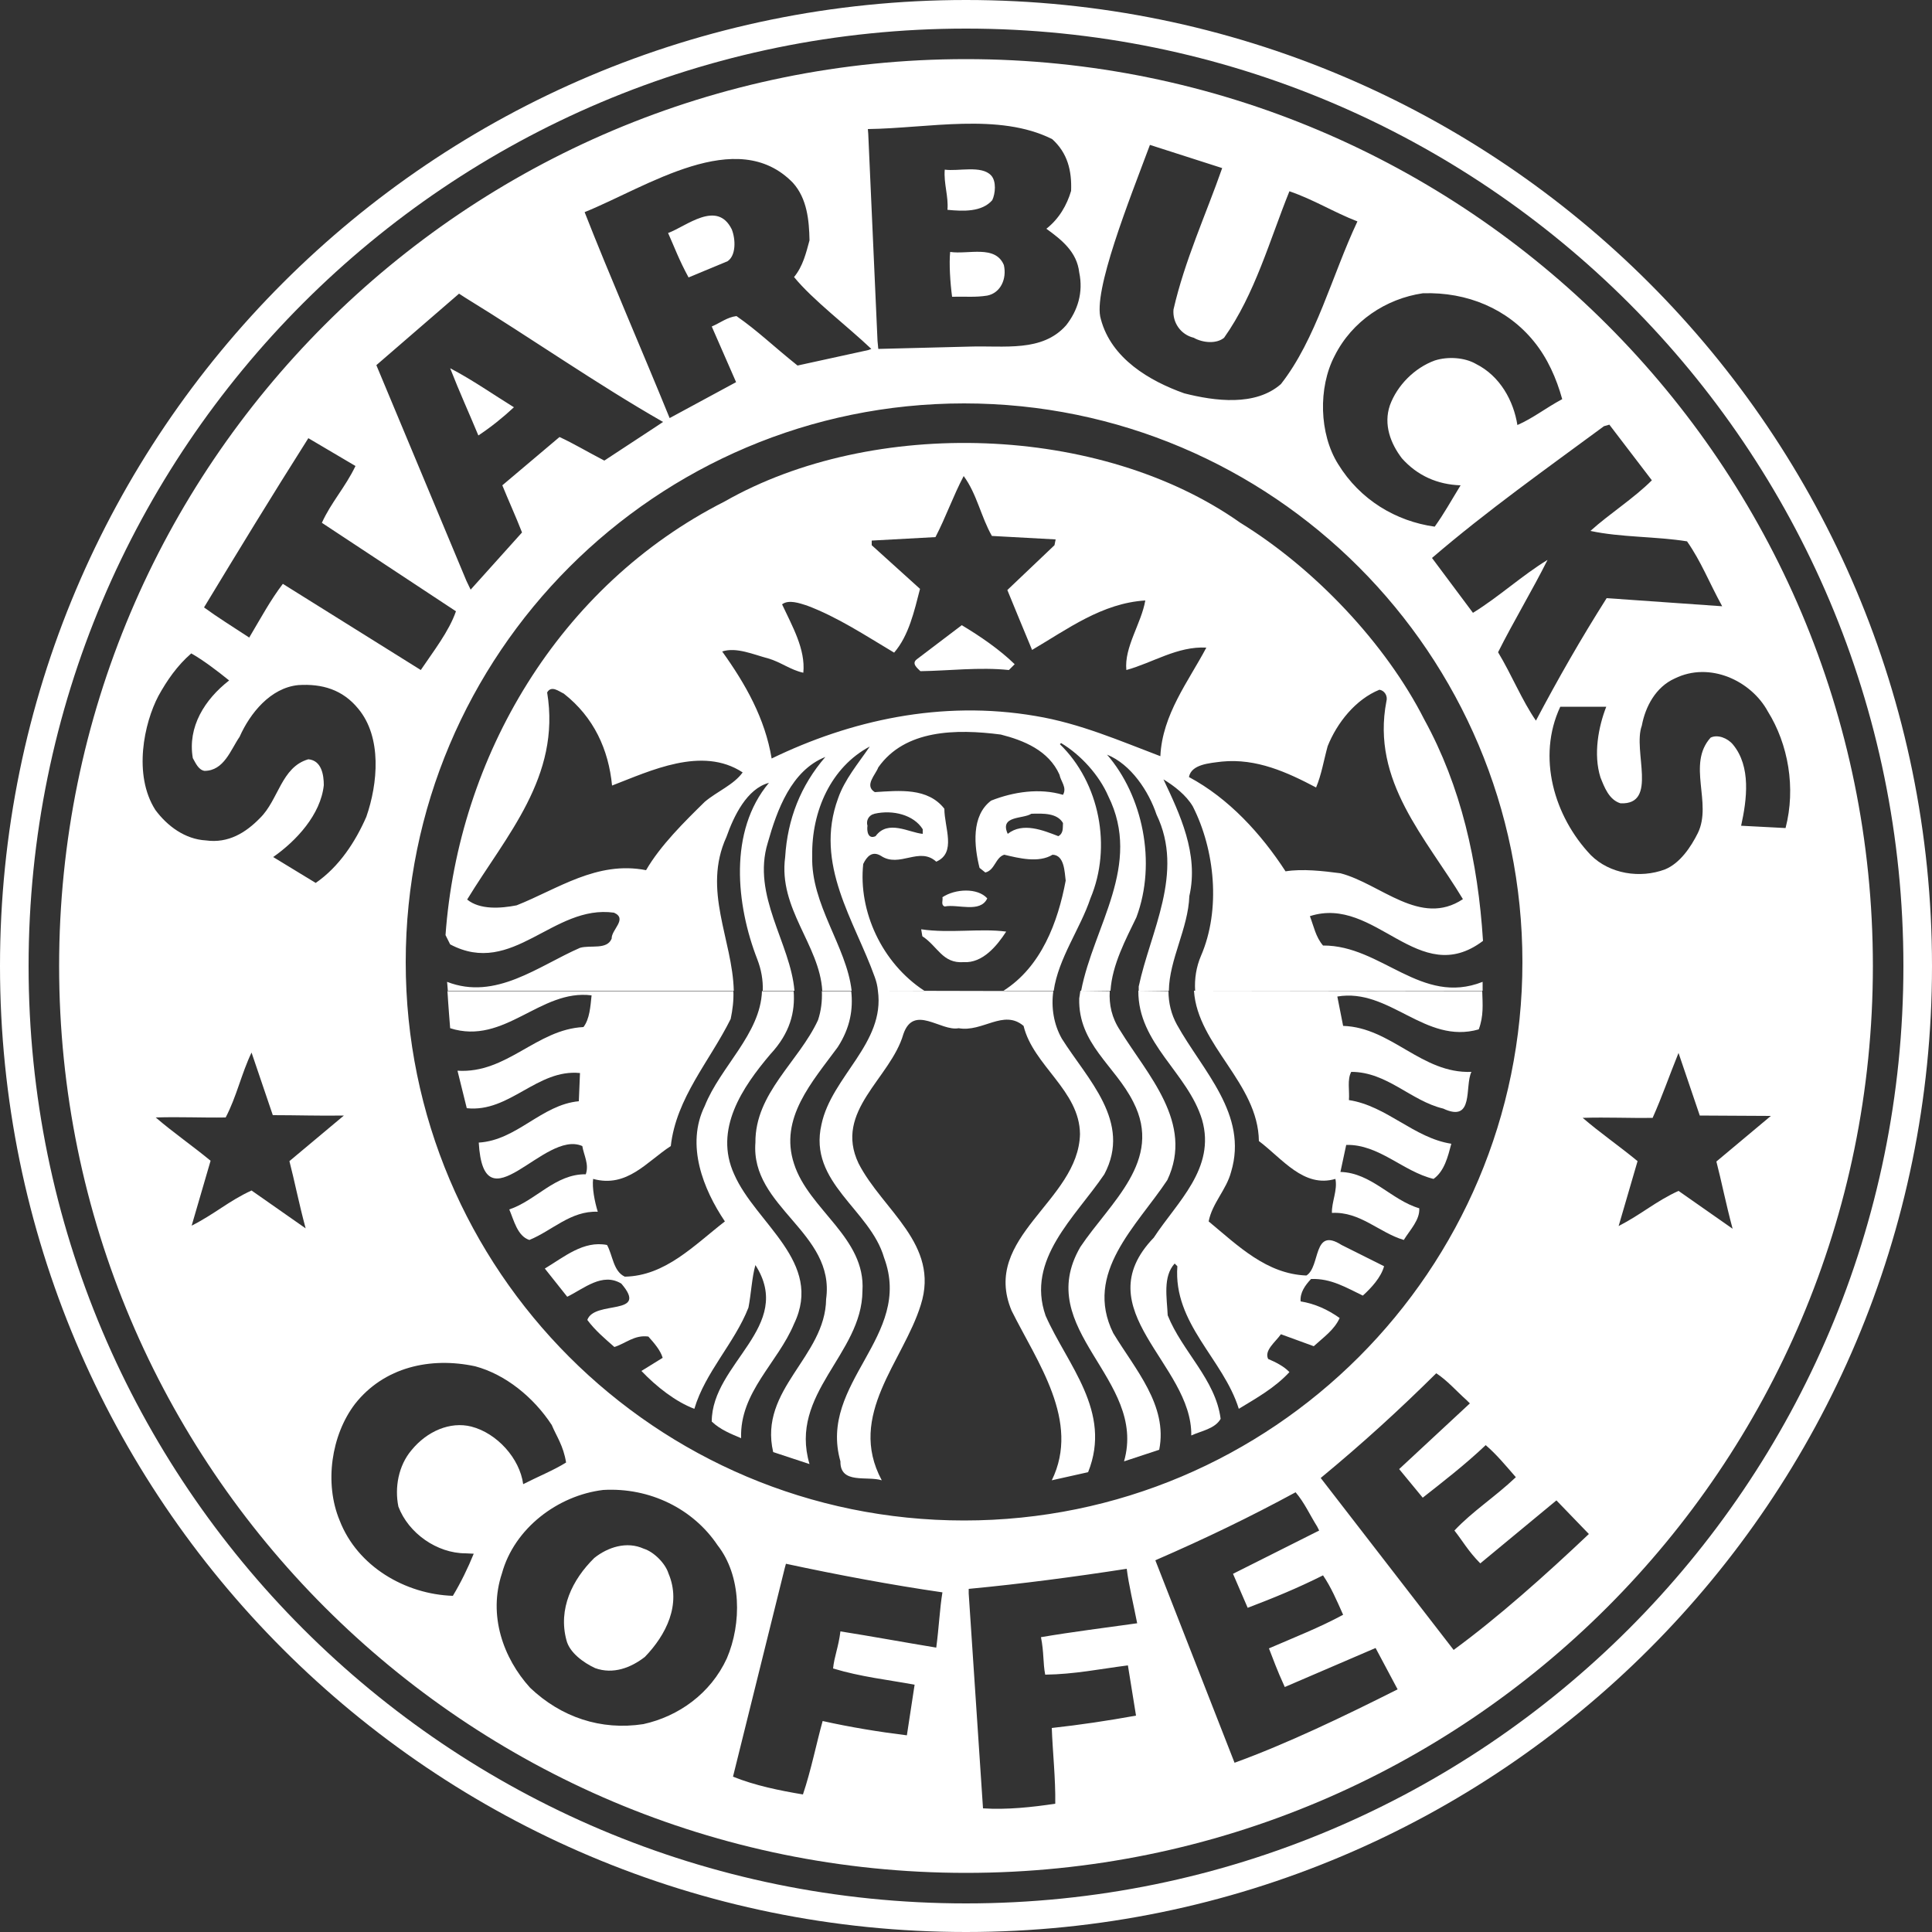
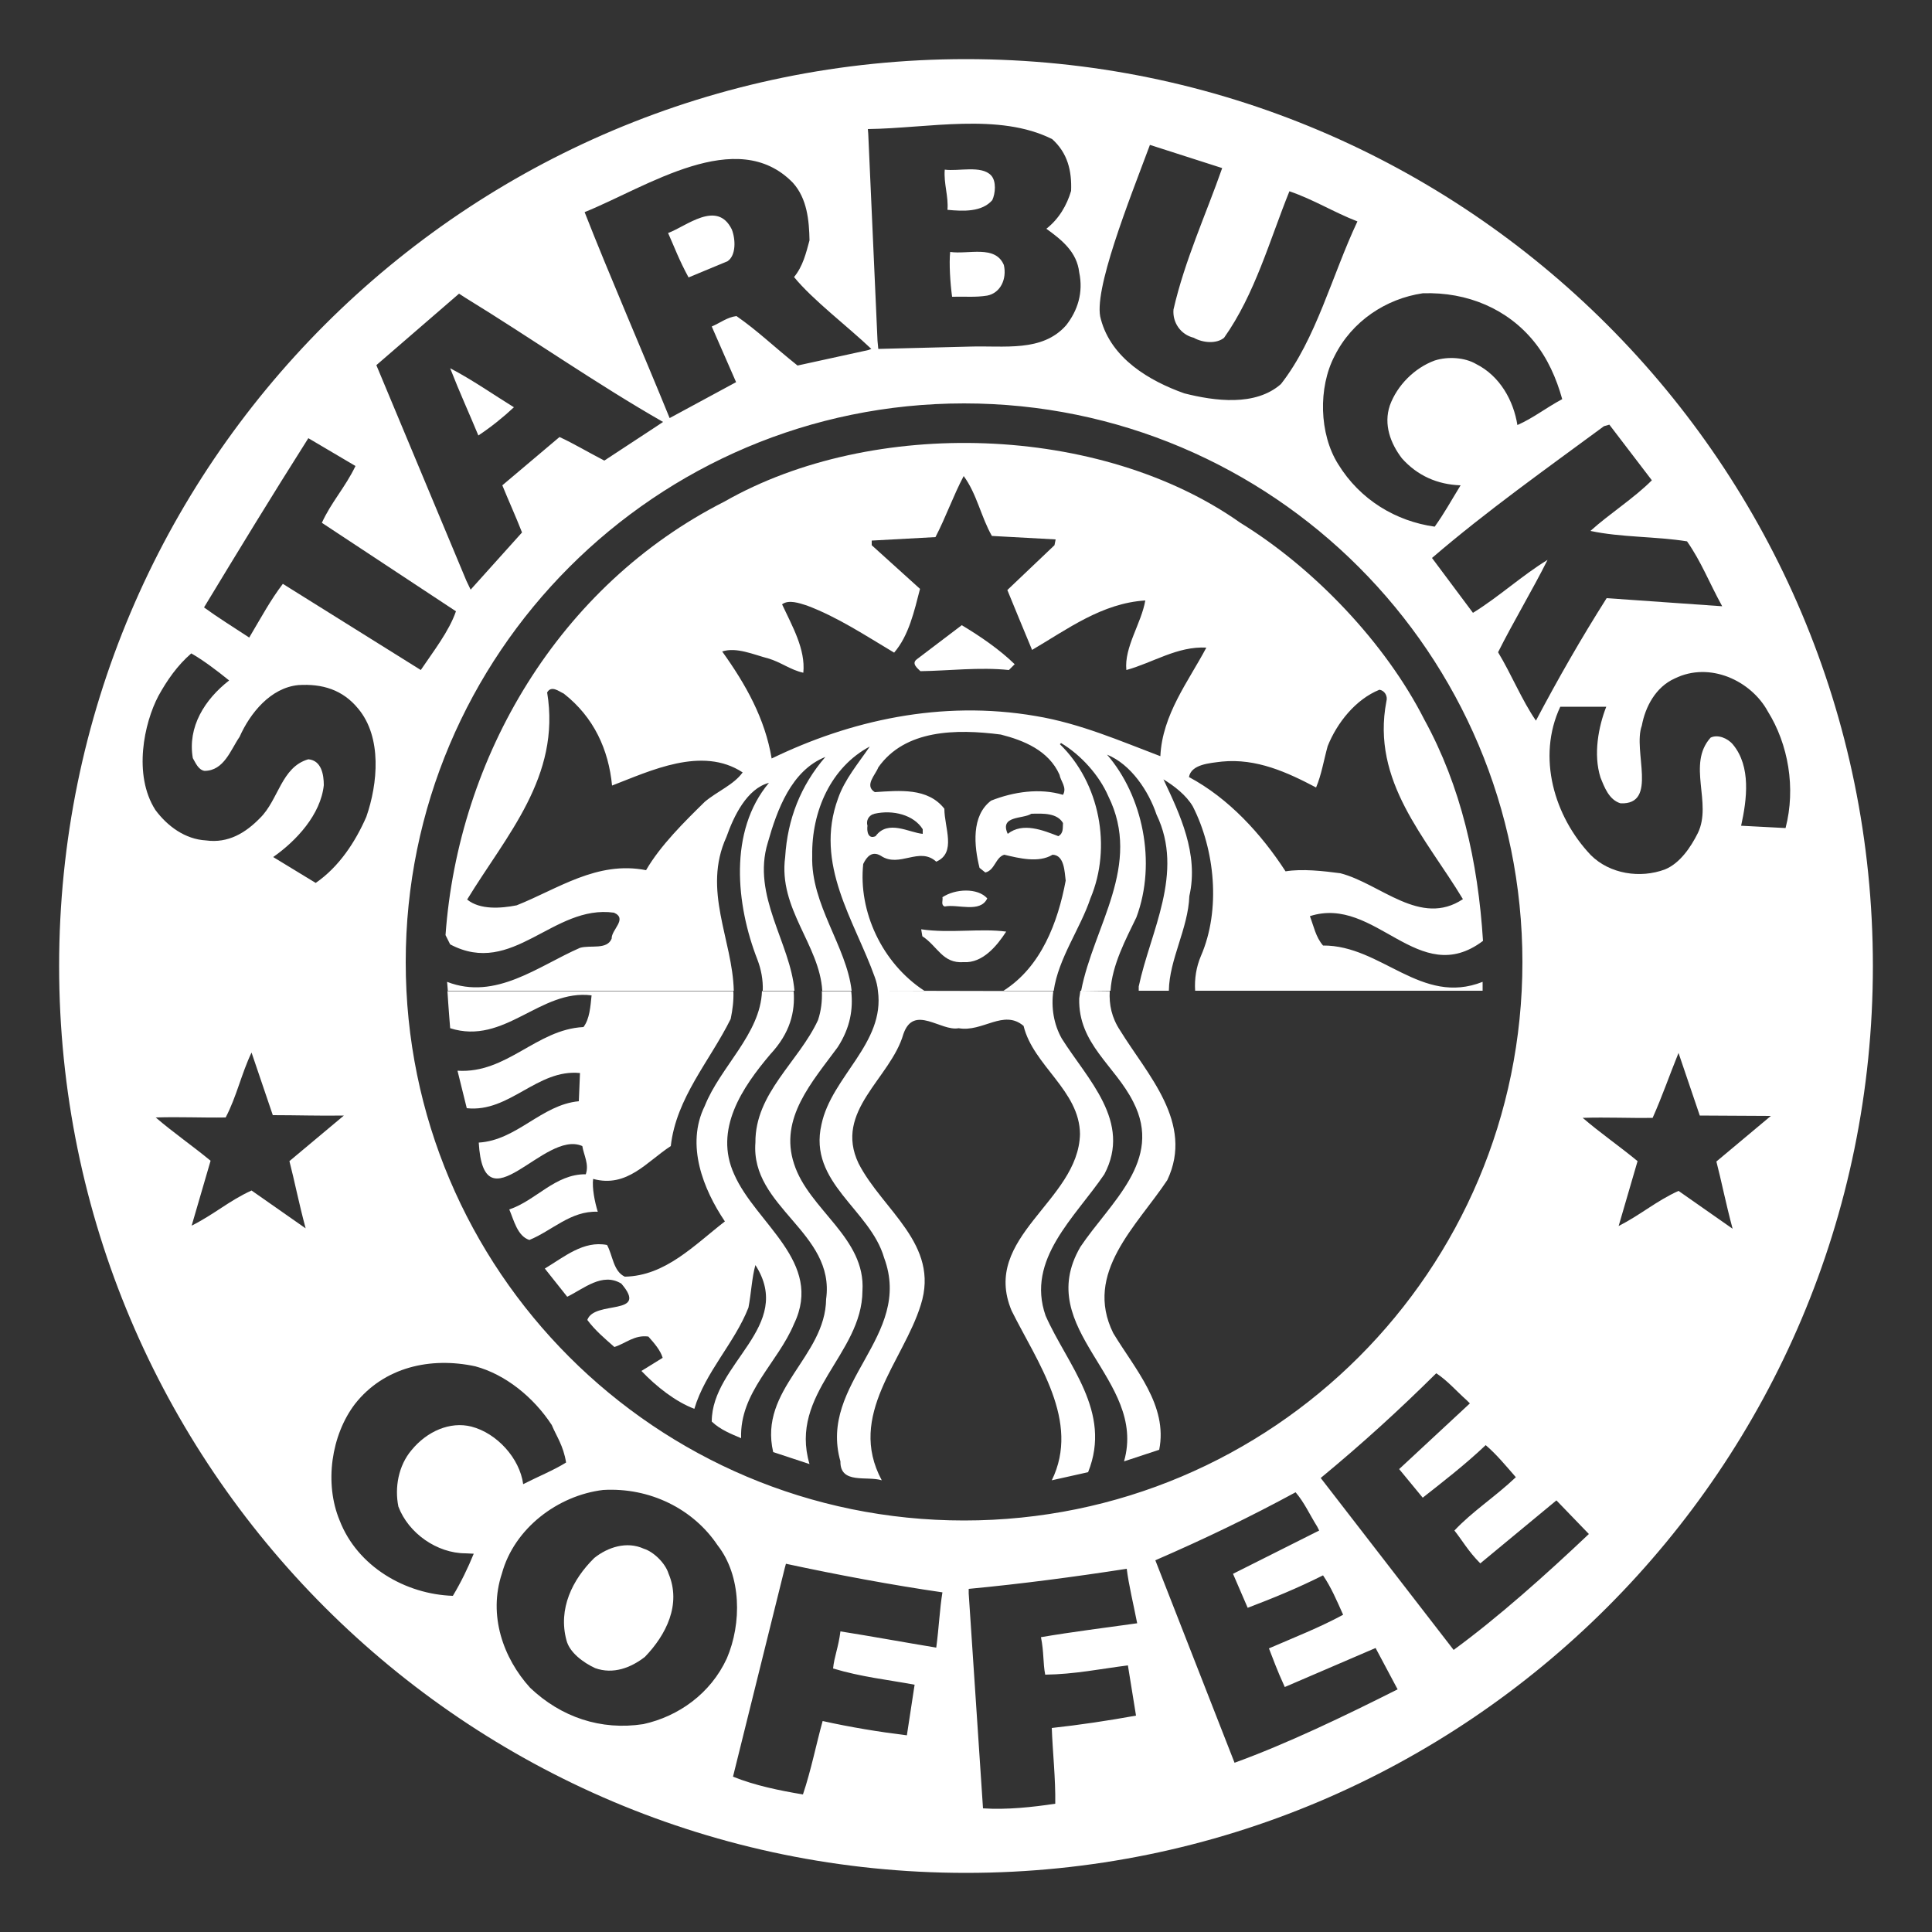
<svg xmlns="http://www.w3.org/2000/svg" version="1.1" id="Layer_1" x="0px" y="0px" viewBox="0 0 500 500" style="enable-background:new 0 0 500 500;" xml:space="preserve">
  <rect x="0" y="0" width="500" height="500" fill="#333333" stroke="none" />
  <style type="text/css">
	.st0{fill:#FFFFFF;}
</style>
  <g>
    <g>
      <path class="st0" d="M255.5,76.5c3.5-0.7,5.1-4.4,4.3-7.9c-2.2-5.3-9.2-2.7-13.9-3.4c-0.3,3,0,7.9,0.5,11.6    C249.9,76.7,252.3,77,255.5,76.5z" />
      <path class="st0" d="M173,407.2c-0.8-2.6-3.8-5.6-6.4-6.4c-4.4-2-9.3-0.4-12.8,2.4c-5.7,5.6-9.4,13.2-7.2,21.3    c0.8,3.2,4.4,5.8,7.4,7.2c4.7,1.7,9.3-0.1,12.9-2.9C172.4,423.1,176.4,415.2,173,407.2L173,407.2z" />
      <path class="st0" d="M256.8,51.8c0.8-1.7,1.1-4.9-0.3-6.4c-2.5-2.7-8.5-1-12-1.5c-0.3,3.6,1,6.9,0.7,10.4    C249.3,54.7,254.1,54.9,256.8,51.8z" />
      <path class="st0" d="M133,105.4c-5.5-3.4-10.6-7-16.5-10.1c2.5,6.4,4.9,11.6,7.3,17.4C127.1,110.5,130.1,108.1,133,105.4z" />
      <path class="st0" d="M188.3,67.6c2.2-1.5,2.1-5.6,1.1-8.2c-3.8-7.8-11.8-0.8-16.5,0.9c1.7,3.8,2.8,6.9,5.3,11.5L188.3,67.6z" />
    </g>
    <path class="st0" d="M250,15.3C120.4,15.3,15.3,120.4,15.3,250c0,129.6,105.1,234.7,234.7,234.7c129.6,0,234.7-105.1,234.7-234.7   C484.7,120.4,379.6,15.3,250,15.3z M416.5,109.9l11,14.4l0,0c-4.7,4.7-10.9,8.6-15.9,13.1c7.9,1.7,16.9,1.4,25,2.7   c3.7,5.3,5.6,10.4,9.1,16.8l-29.9-2.1c-6.6,10.4-12.6,20.9-18.3,31.7c-3.6-5.2-6.3-11.9-9.8-17.7c3.9-7.8,8.9-16.1,12.8-23.9   c-6.7,4.1-12.5,9.5-19.3,13.7l-10.6-14.2c14.2-12.2,29.6-23.1,44.5-34.1L416.5,109.9z M397,88.4L397,88.4c3.5,4.3,5.8,9.5,7.3,14.9   c-4.3,2.3-7.5,4.9-11.6,6.7c-1-6.3-4.5-12.7-10.7-15.8c-2.9-1.7-7.3-2-10.7-0.9c-5.2,1.9-9.7,6.4-11.6,11.6   c-1.7,5,0.2,9.9,3.1,13.7c4,4.5,9.2,6.8,15.2,7c-2.7,4.4-4.2,7.2-6.7,10.7c-10-1.4-19.3-6.9-25-16.2c-4.9-7.8-5.2-19.8-0.9-28   c4.5-9,13.3-14.8,22.8-16.2C379.8,75.5,390.2,80,397,88.4z M297.6,37.5l18.7,6l0,0c-4.2,12-9.7,23.9-12.6,36.6   c-0.3,3.4,1.9,6.5,5.2,7.3c2.5,1.4,6,1.6,7.9,0c8-11.3,11.8-25.3,16.9-37.9c6.4,2.2,11.4,5.4,17.6,7.8c-6.6,14-10.7,30.5-19.8,42.1   c-6.6,5.8-17.1,4.4-25,2.4c-9-3.2-18.9-9-21.6-19.2C282.7,75.6,292.3,51.7,297.6,37.5z M272.3,36c4,3.6,5.1,8.2,4.9,13.4   c-1.1,3.7-3.1,7.2-6.4,9.8c4,2.9,7.9,6,8.5,11.3c1.1,5.2-0.4,9.9-3.4,13.7c-6.2,7-16,5.2-25,5.5l-23.6,0.6l-0.2-2.1l-2.4-53.6   l-0.1-1.2C240.2,33.2,258.5,29.1,272.3,36z M205.2,47.3c3.7,4.1,4.2,9.8,4.3,14.9c-0.9,3.3-1.7,6.7-4,9.5   c4.8,5.9,13.8,12.7,20,18.6l-0.8,0.3l-18.3,4c-6.5-5.2-10.2-8.9-15.8-12.8c-2.4,0.3-4.1,1.7-6.4,2.7l6.3,14.4l-17.2,9.3l0,0   c-7-17.2-15.7-37.2-22-53.3C167.4,48.4,190.7,32.4,205.2,47.3z M118.8,76l1.7,1.1c16.8,10.3,34.1,22.4,51.1,32.1l-1.8,1.2h0   l-13.4,8.8c-5-2.6-7.9-4.4-11.6-6.1l-14.8,12.5c1.5,3.7,3.5,8.1,5.1,12.2l-13.3,14.8l-1.1-2.3L97.4,94.5L118.8,76z M79.8,113.4   l12.2,7.2h0c-2.7,5.6-6.3,9.4-8.7,14.7l34.7,22.9c-1.8,5.2-5.8,10.3-9.1,15.2l-35.7-22.3c-3.2,4.2-5.5,8.5-8.7,13.9   c-4.7-3.1-8-5.1-11.7-7.8C61.7,142.5,70.1,128.7,79.8,113.4z M41,180.1c2.2-4,4.9-7.9,8.5-11c3,1.7,6.6,4.4,9.8,7h0   c-6.3,4.9-10.8,12-9.4,20.1c0.7,1.2,1.4,3,3,3.3c5.1,0,6.8-5.5,9.1-8.8c2.7-6.1,8-12.7,15.2-13.4c6.2-0.4,11.5,1.2,15.5,6.1   c6.2,7.4,5.1,19.4,2.1,28c-2.8,6.4-7,12.9-13.1,17.1l-11-6.7c6-4.2,12.3-11,13.1-18.6c0-2.7-0.6-6.4-4-6.7c-7,2-7.7,10.5-12.5,15.2   c-3.7,3.8-8.2,6.6-14,5.8c-5.4-0.3-10-3.7-13.1-7.9C34.4,200.5,37.3,187.1,41,180.1z M79.1,317.9l-14-9.8c-5.9,2.7-9.4,6-15.5,9.1   l4.9-16.8c-4.6-3.8-9.8-7.4-14.2-11.2c6.4-0.2,12,0.1,18.1,0c2.8-5.3,4.1-11.4,6.7-16.8l5.5,16.2v0c6.2,0,12.1,0.2,18.4,0.1   l-14.1,11.8C76.2,305.5,77.3,311.2,79.1,317.9z M117.2,413c-12.3-0.4-24.7-7.6-29.3-19.5c-4-9.6-2.2-22.1,4-30.2   c7.5-9.5,19.5-12.2,31.1-9.7c7.8,2.1,15.1,8,19.8,15.2v0c1.2,2.9,3,5.3,3.7,9.7c-3.2,2-7.4,3.7-11.1,5.6   c-0.9-6.7-6.8-13.2-13.4-14.9c-5.5-1.4-11.5,1.2-15.5,6.1c-3.4,4-4.4,9.7-3.4,14.6c2.6,6.9,10,12.1,17.4,12.1l2.1,0.1   C121.1,405.8,119.3,409.5,117.2,413z M166.5,446.2c-11,1.7-21.3-1.8-29.3-9.4c-7-7.7-10.9-18.8-7.3-29.6   c3.2-11.7,14.5-20.2,26.2-21.6c12.1-0.7,23.3,4.9,29.6,14.3c6.2,7.9,6.3,20.2,2.4,29.3C183.9,438.3,175.6,444.2,166.5,446.2z    M242.3,426.4L242.3,426.4c-8.5-1.4-16.6-2.9-24.8-4.2c-0.5,4.1-1.6,6.5-1.9,9.6c7.3,2.2,14.1,2.9,21.1,4.2l-2,13.1   c-7.3-0.9-14.6-2.1-21.8-3.7c-1.6,5.7-3,12.8-5.1,19c-6-1-12.4-2.3-18.1-4.6l13.4-54l0.3-1.1c13.5,2.9,27.4,5.5,40.5,7.4   C243.2,416.3,243,421.2,242.3,426.4z M249.5,393.5c-79.8,0-144.5-64.7-144.5-144.5c0-79.8,64.7-144.6,144.5-144.6   S394,169.2,394,249C394,328.8,329.3,393.5,249.5,393.5z M294.3,420.1C294.3,420.1,294.3,420.1,294.3,420.1   c-8.5,1.2-16.7,2.2-24.9,3.6c0.8,4,0.5,6.7,1.1,9.7c7.6-0.1,14.3-1.5,21.4-2.4l2.1,13c-7.2,1.3-14.5,2.4-21.8,3.2   c0.2,5.9,1,13.1,0.9,19.6c-6,0.9-12.5,1.6-18.7,1.2l-3.7-55.6l0-1.2c13.7-1.3,27.3-3.1,40.9-5.2C292.1,410.1,293.3,415,294.3,420.1   C294.3,420.1,294.3,420.1,294.3,420.1L294.3,420.1z M319.5,456.2L299,403.8c13.1-5.7,24.3-11.1,36.3-17.6c2.3,2.7,3.6,5.7,5.6,8.9   l0.5,1l-22.3,11.2l3.8,8.8c6.8-2.6,12.7-5,19.5-8.4c2.1,3.1,3.5,6.4,5.2,10.2c-6.1,3.3-12.5,5.8-19.2,8.7c1.2,3,1.9,5.2,4.1,10   l23.5-10.1l5.7,10.7C347.8,444.2,333,451.3,319.5,456.2z M376.2,427l-34.4-44.5c11-9.1,20.2-17.5,29.9-27.1c2.9,1.9,5.1,4.5,7.9,7   l0,0l0.8,0.8l-18.3,17l6.1,7.4c5.2-4.1,10.8-8.4,16.3-13.6c2.8,2.4,5.1,5.2,7.8,8.3c-5.5,5.2-11.2,8.8-15.9,13.8   c2,2.5,3.6,5.4,6.7,8.5l19.7-16.3l8.4,8.7C400,407.6,387.8,418.5,376.2,427z M448.4,318l-14-9.8c-5.9,2.7-9.5,6-15.5,9.1l4.9-16.8   c-4.6-3.8-9.8-7.4-14.2-11.2c6.4-0.2,12,0.1,18.1,0c2.5-5.6,4.3-10.9,6.7-16.8l5.5,16.2v0c6.1,0,11.6,0.1,18.4,0.1l-14.1,11.8   C445.5,305.6,446.6,311.3,448.4,318z M450.6,213.7c1.5-6.8,2.6-15.3-2.1-21c-1.4-1.7-4-2.7-5.8-1.8c-6.2,6.9,0.5,16.9-3.3,24.7   c-1.8,3.6-4.6,7.8-8.5,9.4c-6.4,2.4-14.3,1.2-19.2-3.7c-9.5-10-14-25.4-7.9-38.4h11.9c-2,5.1-3.4,12.3-1.5,18.3   c1,2.5,2.2,5.8,5.2,6.7c9.8,0.4,3.1-13.6,5.5-20.1c0.9-4.9,3.6-10,8.5-12.2c9.1-4.5,19.8,0.6,24.1,8.5v0c5.3,8.5,7.3,19.8,4.6,30.2   L450.6,213.7z" />
-     <path class="st0" d="M250,0C111.9,0,0,111.9,0,250c0,138.1,111.9,250,250,250c138.1,0,250-111.9,250-250C500,111.9,388.1,0,250,0z    M250,492.6C116,492.6,7.4,384,7.4,250C7.4,116,116,7.4,250,7.4C384,7.4,492.6,116,492.6,250C492.6,384,384,492.6,250,492.6z" />
    <g>
      <path class="st0" d="M189.8,256.5c0.1,2.4-0.2,4.8-0.7,7.2c-5.4,10.9-14.1,20.4-15.5,32.9c-6.2,4-11.3,10.9-20.1,8.5    c-0.3,2.3,0.4,5.9,1.2,8.5c-7-0.3-11.8,4.9-17.7,7.3c-3.1-1-4-5.1-5.2-7.9c6.9-2.3,11.9-9.2,19.8-9.1c0.9-2.6-0.5-4.9-0.9-7.3    c-9.9-4.4-25.5,21.6-26.8-0.9c9.9-0.6,16.2-9.8,25.9-10.7l0.3-7.3c-11.1-1.1-18.2,10.3-29.3,9.1l-2.4-9.7    c12.8,0.8,20.4-10.7,32.6-11.3c1.6-2.1,1.8-5.3,2.1-8.2c-13.3-1.7-22.5,13-36.6,8.5c0,0-0.5-6.1-0.7-9.6L189.8,256.5" />
      <path class="st0" d="M205.4,256.5c0.4,5.4-0.9,10.8-6,16.3c-7.3,8.6-14.7,19.5-9.4,31.1c5.6,12.8,23.2,22.7,15.5,38.7    c-4.2,10.1-14.1,17.7-13.7,29.6c-2.6-1.1-5.4-2.2-7.6-4.3c0-15.1,21.5-24.6,11.3-40.5c-0.9,3.1-1.1,7.4-1.8,11    c-3.6,9.2-11.2,16.7-14,26.2c-4.8-1.8-9.8-5.7-13.7-9.8l5.5-3.4c-0.6-2-2.2-3.8-3.7-5.5c-3.6-0.5-5.9,1.8-8.8,2.7    c-2.5-2.2-5-4.3-7-7c1.8-5.2,16.1-0.9,8.8-9.4c-4.9-3-9.7,1.3-14,3.4l-5.8-7.3c5-3,10-7.3,16.1-6.1c1.5,2.7,1.6,6.8,4.6,8.2    c10.5-0.2,17.9-8.1,25.9-14.3c-5.6-8.3-10.2-19.8-5.2-29.9c4-10.1,14.4-18.6,14.8-29.7L205.4,256.5" />
      <path class="st0" d="M220.3,256.5c0.5,4.6-0.2,9.4-3.5,14.5c-6.6,9-15.2,18.4-11.3,30.2c3.8,11.9,18.6,19.1,17.7,32.9    c-0.1,16.4-19.1,26.5-13.7,44.8l-9.4-3.1c-3.8-16.3,13.5-24.6,13.7-39.6c2.4-17.3-19.6-23.7-18.3-40.5    c-0.1-12.8,11.2-20.9,16.2-31.7c0.8-2.4,1.1-4.9,1-7.5H220.3" />
      <path class="st0" d="M272.6,256.5c-0.6,4.2,0.1,8.6,2.2,12.3c6.6,10.5,18.2,21.5,11,35.1c-7.6,11.2-20.3,22-15.2,36.6    c5.6,12.7,17.3,24.8,11,40.5l-9.4,2.1c7.5-15.3-3.8-30.6-10.4-43.9c-8-19.1,17.3-28.3,17.7-45.7c-0.1-11.3-12.1-17.7-14.6-28    c-5.2-4.4-10.6,1.7-16.8,0.6c-4.6,0.9-11.6-6.3-14.3,1.5c-3.3,11.5-18.1,19.9-11.6,33.5c6.2,12.1,21.1,20.9,16.1,36.6    c-4.5,14.6-19.2,28.5-10.1,45.4c-3.8-1.2-10.8,1.1-10.7-4.9c-5.8-20.4,18.9-32.3,11.3-52.7c-3.6-12.5-19.7-19.4-16.2-34.5    c2.6-12.4,16.5-21,14.6-34.6L272.6,256.5" />
      <path class="st0" d="M287.2,256.5c-0.2,3.5,0.5,6.9,2.7,10.2c7,11.4,19.2,23.9,12.2,38.7c-7.9,11.9-21.7,24-14,39.6    c5.6,9.3,14.2,18.7,11.9,30.2l-9.1,3c6.1-21.4-23.8-34-11.3-55.5c7.7-11.5,21.5-22.3,13.7-37.5c-4.7-9.4-14.3-15-14-26.8l0.3-2    L287.2,256.5" />
-       <path class="st0" d="M302.4,256.5c0,3,0.7,6,2.2,8.7c6.6,11.9,18.5,23.2,14,38.1c-1.2,4.6-4.9,8.1-5.8,12.8    c7.7,6.4,15,13.6,25.3,14c3.7-2.3,1.6-12.7,9.1-7.9l11,5.5c-0.8,2.9-3.3,5.6-5.5,7.6c-4.2-2-8.2-4.5-13.4-4.3    c-1.5,1.6-2.9,3.5-2.7,5.8c3.7,0.6,7,2.1,10.1,4.3c-1.4,3.1-4.2,5-6.7,7.3l-8.5-3.1c-1.4,2-4.4,4.2-3.3,6.4    c1.9,0.8,4.1,1.9,5.5,3.4c-3.8,4.1-8.5,6.7-13.1,9.5c-4-12.9-17-22-15.9-36.9L304,327c-3.1,3.4-2,8.9-1.8,13.4    c3.7,9.3,12.4,16.6,13.7,26.8c-1.5,2.6-5,3.1-7.6,4.3c0.3-18.5-27.7-32.5-9.7-51.2c6-9.2,16.1-17.9,12.5-30.5    c-3.7-12.2-16.6-19.7-16.5-33.4L302.4,256.5" />
-       <path class="st0" d="M383.6,256.5c0.1,3.4,0.4,6.4-0.9,9.9c-13.9,4-23.1-10.8-36.6-8.5l1.5,7.6c12.5,0.4,20.3,12.4,33.2,11.9    c-1.8,3.7,0.8,13.3-7.3,9.5c-8.4-2-14.5-9.5-23.8-9.5c-1.1,2-0.4,4.9-0.6,7.3c9.8,1.5,16.8,9.8,26.5,11.3    c-0.9,3.4-1.8,7.1-4.6,9.1c-7.9-1.9-14.1-9-22.6-8.8l-1.5,7c8,0.2,13.2,7.3,20.4,9.4c0.2,3-2.4,5.6-4,8.2    c-6.4-1.9-11.3-7.4-18.6-7c-0.1-2.8,1.5-5.9,0.9-8.8c-8.2,2.4-13.7-5.2-19.8-9.8c-0.2-15-15.9-24.8-16.8-38.9L383.6,256.5" />
      <path class="st0" d="M262.6,171.9l-1.5,1.5c-7.6-0.8-15.6,0.2-22.9,0.3c-0.8-0.8-2.4-2-0.9-3.1l11.6-8.8    C253.6,164.6,258.7,168.1,262.6,171.9" />
      <path class="st0" d="M342.4,244.7c-1.9-2.2-2.4-5-3.4-7.6c17-5.5,28.1,19,44.8,6.4c-1.3-20.6-5.7-40-15.2-57.3    c-10-19.7-28.4-39.1-47.6-50.9c-36.2-25.6-95.1-27.4-133.5-5.5c-43,21.8-68.9,66.2-72.2,112.2l1.2,2.4    c16.2,8.6,26.6-10.4,42.4-8.2c3.6,1.6-0.7,4.4-0.6,6.7c-1.2,3-5.5,1.6-8.2,2.4c-10.8,4.7-21.8,13.7-34.4,8.8c0,0,0.1,0.9,0.2,2.3    v0h74c-0.3-13.2-8.2-26-1.9-39.8c1.9-5.4,5.3-12.5,11-14c-10.5,12.5-8.5,31.6-3,45.7c1,2.6,1.5,5.3,1.4,8.1h8.2    c-1-12.3-11.1-24.6-6.9-38.3c2.4-8.5,6.1-18.7,14.9-22.2c-6.4,7.4-9.8,16.1-10.4,25.9c-1.8,13.4,8.9,22.7,9.6,34.6h7.6    c-1.3-11.5-10.6-22.3-10.2-34.9c-0.2-11.6,4.9-23,14.9-28.3c-3,4.4-6.5,8.5-8.2,13.4c-6.3,17.1,4.3,31.7,9.5,46.3    c0.4,1.1,0.7,2.3,0.8,3.5h12c-11-7.2-17.1-20.6-15.8-32.8c0.9-1.9,2.3-3.5,4.6-2.1c4.8,3.2,9.9-2.5,14.3,1.5    c5.3-2.3,2.1-8.8,2.1-13.7c-4.3-5.5-11.6-4.7-18-4.3c-2.8-1.7,0.2-4.5,0.9-6.4c6.9-9.8,20.1-10,31.7-8.5    c5.9,1.5,12.4,4.1,15.2,10.4c0.3,1.7,2,3.3,0.9,5.2c-6-1.8-12.8-0.8-18.6,1.5c-5.2,3.9-4.4,11.8-3,17.4l1.5,1.2    c2.5-0.6,2.6-3.9,4.9-4.6c3.8,0.9,8.9,2.2,12.5,0c3.1,0.1,3.1,4.5,3.4,6.7c-2,10.7-6.3,22.3-16.1,28.5h13    c1.2-8.4,6.9-16.1,9.5-23.9c5.6-13.3,2.4-29.9-7.9-39.9l0.3-0.3c5.2,3.1,9.9,8.4,12.2,13.7c8.9,17.9-3.8,33.7-7,50.4h7.6    c0.4-6.7,4-13.4,6.7-19c5.3-14.2,1.6-31.5-7.6-42.1c6.2,2.5,10.8,9.5,12.8,15.5c7.3,15.1-1.6,30.3-4.6,44.5l0,1.1h7.8    c0.1-8.1,5-16.1,5.3-24.5c2.5-10.9-2.5-21.3-6.7-30.2c2.8,1.7,5.9,4.1,7.6,7c5.7,11.2,7.3,26.7,2.1,38.7c-1.2,2.8-1.7,5.9-1.5,9    h74.4l0-2.3C367.8,260.4,357.5,244.6,342.4,244.7z M275.1,213c-0.1,1.2,0.2,2.6-1.2,3.4c-3.9-1.5-9.2-3.7-13.1-0.6    c-2.2-4.8,4-3.8,6.1-5.2C270,210.5,273.6,210.4,275.1,213L275.1,213z M182.4,207.5c-5.2,5.1-11.5,11.3-15.2,17.7    c-12.7-2.5-22.9,4.9-33.5,9.1c-4.1,0.8-9.5,1.2-12.8-1.5c10.1-16.6,24.3-31.8,20.7-53.6c1.1-1.9,3-0.3,4.3,0.3    c7.8,6.1,11.6,14.5,12.5,23.8v0c9.9-3.8,23.3-10.3,33.8-3.4C189.9,203.1,185.6,204.8,182.4,207.5z M226,210.7c0.1,0,0.2,0,0.3-0.1    c4.8-1.1,10.2,0.3,12.5,4h0v1.2c-3.5-0.3-9-3.8-12.2,0.6c-2,0.9-2.3-1.4-2.1-2.7C224.1,212.4,224.8,211.1,226,210.7z M300.3,195.7    c-10.3-3.9-20.8-8.5-32.3-10.4c-24.5-4.2-48.1,1.2-68.3,11c-1.7-10.3-6.7-19.2-12.8-27.7c3.7-1.2,8.1,0.8,11.9,1.8    c3.2,0.9,5.8,3,9.1,3.7c0.6-6.1-2.9-12.1-5.5-17.7c1.7-1.3,4.5-0.3,6.4,0.3c8,3,15.2,7.8,22.6,12.2c3.8-4.4,5.2-10.7,6.7-16.5    l-12.5-11.3v-1.2l16.5-0.9c2.7-5.2,4.6-10.7,7.3-15.8c3.4,4.6,4.5,10.6,7.3,15.5v0l16.5,0.9l-0.3,1.5l-12.2,11.6    c2.1,5.2,4.3,10.4,6.4,15.5c9.2-5.4,18.1-12.1,29.3-12.8c-1,5.9-5.5,12.1-4.9,18c6.9-1.9,13.2-6.2,20.7-5.8    C307.6,176.3,300.8,184.9,300.3,195.7z M332.7,225.5c-6.3-9.7-14.7-18.9-25-24.4c0.6-3.3,5.3-3.6,8.5-4c9-0.9,17,2.8,24.4,6.7    c1.4-3.3,2-7.1,3-10.7c2.4-6,7.2-12.1,13.4-14.6c1.3,0.2,2.2,1.6,1.8,3l0,0c-4,20.7,10.3,35.4,19.8,51.2c-11,7.3-21.3-4-31.7-6.7    C342.4,225.4,337,224.8,332.7,225.5z" />
      <path class="st0" d="M255.5,232.5c-1.8,3.9-7.7,1.4-11,2.1c-1.1-0.4-0.4-1.6-0.6-2.4C247.2,230,253,229.7,255.5,232.5     M260.4,241.1c-2.4,3.7-6.1,8.2-11,7.9c-5.5,0.4-6.7-4.1-10.7-6.7l-0.3-1.8C245.8,241.6,253.8,240.2,260.4,241.1" />
    </g>
  </g>
</svg>